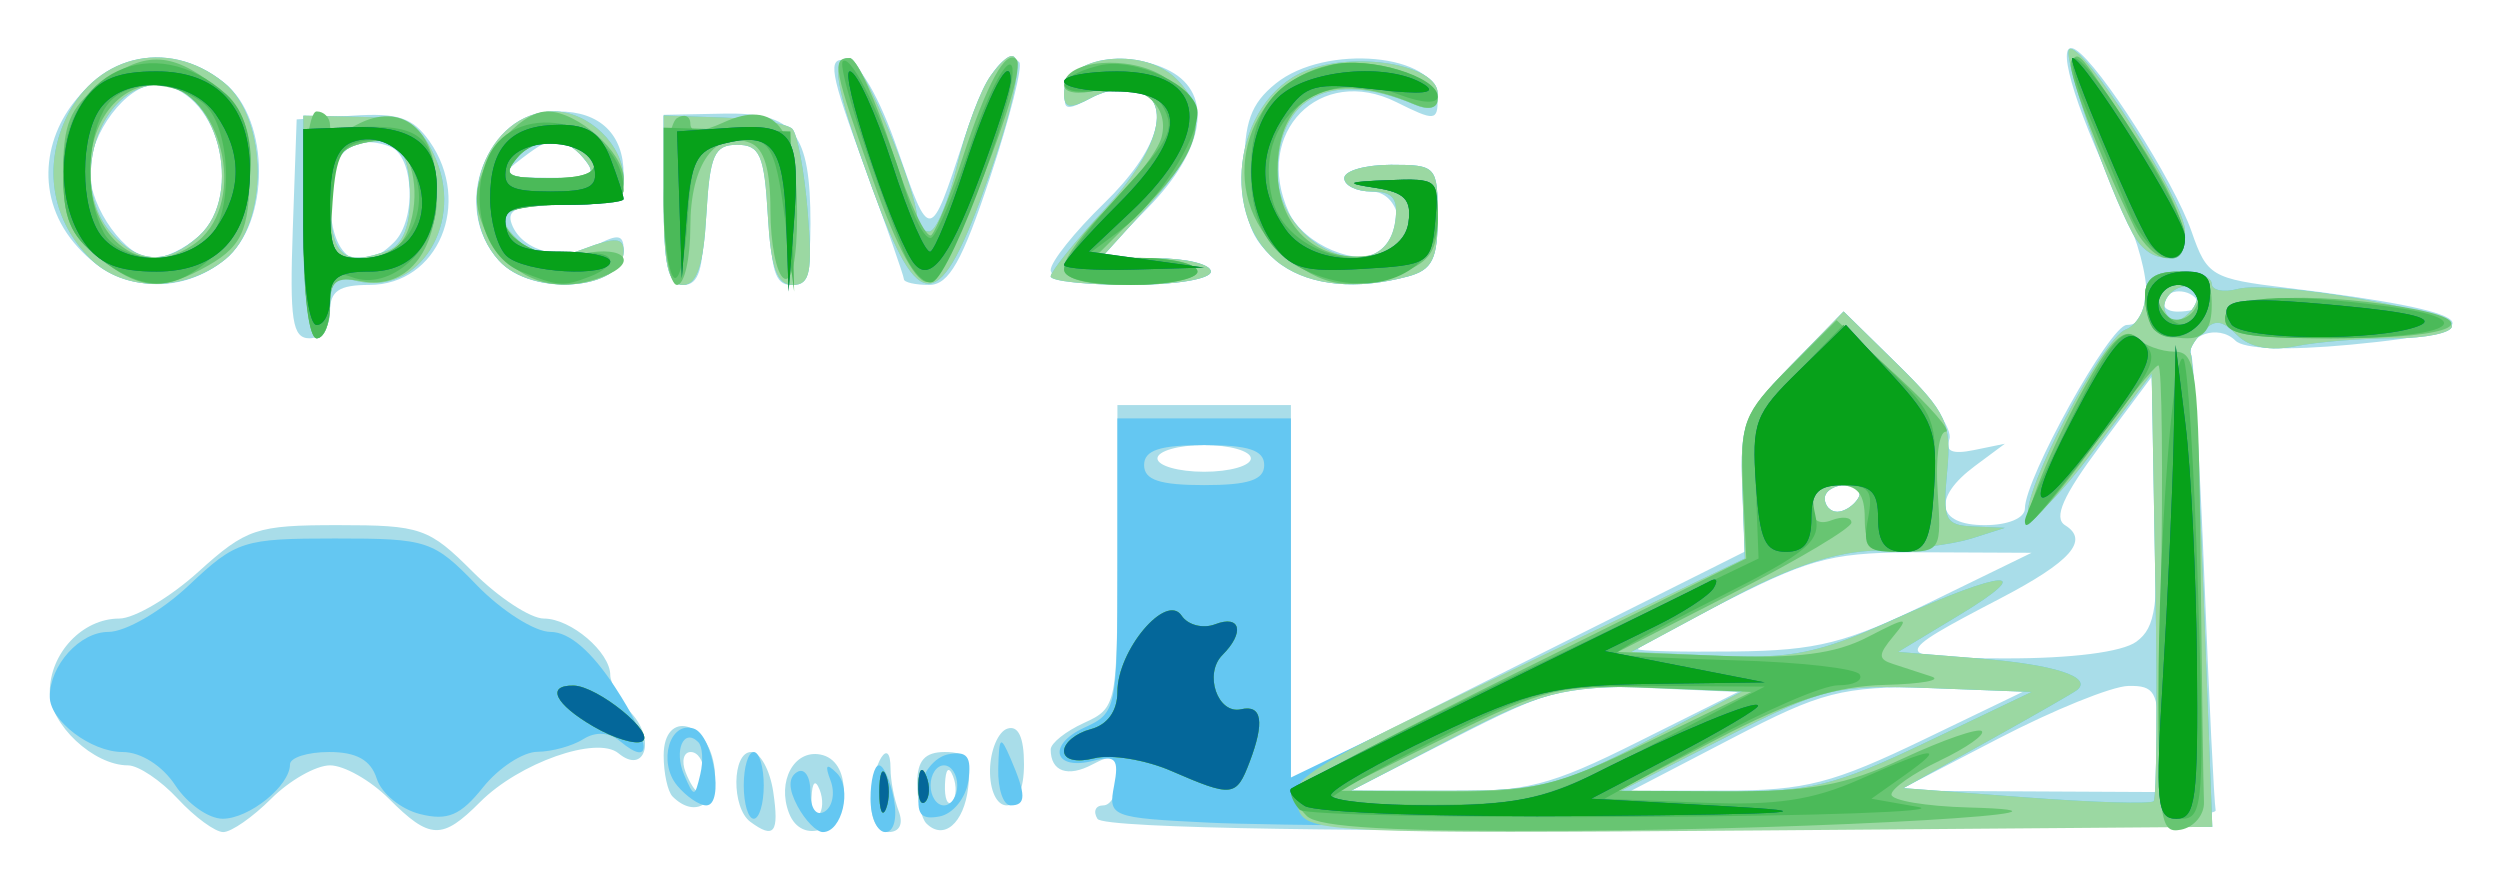
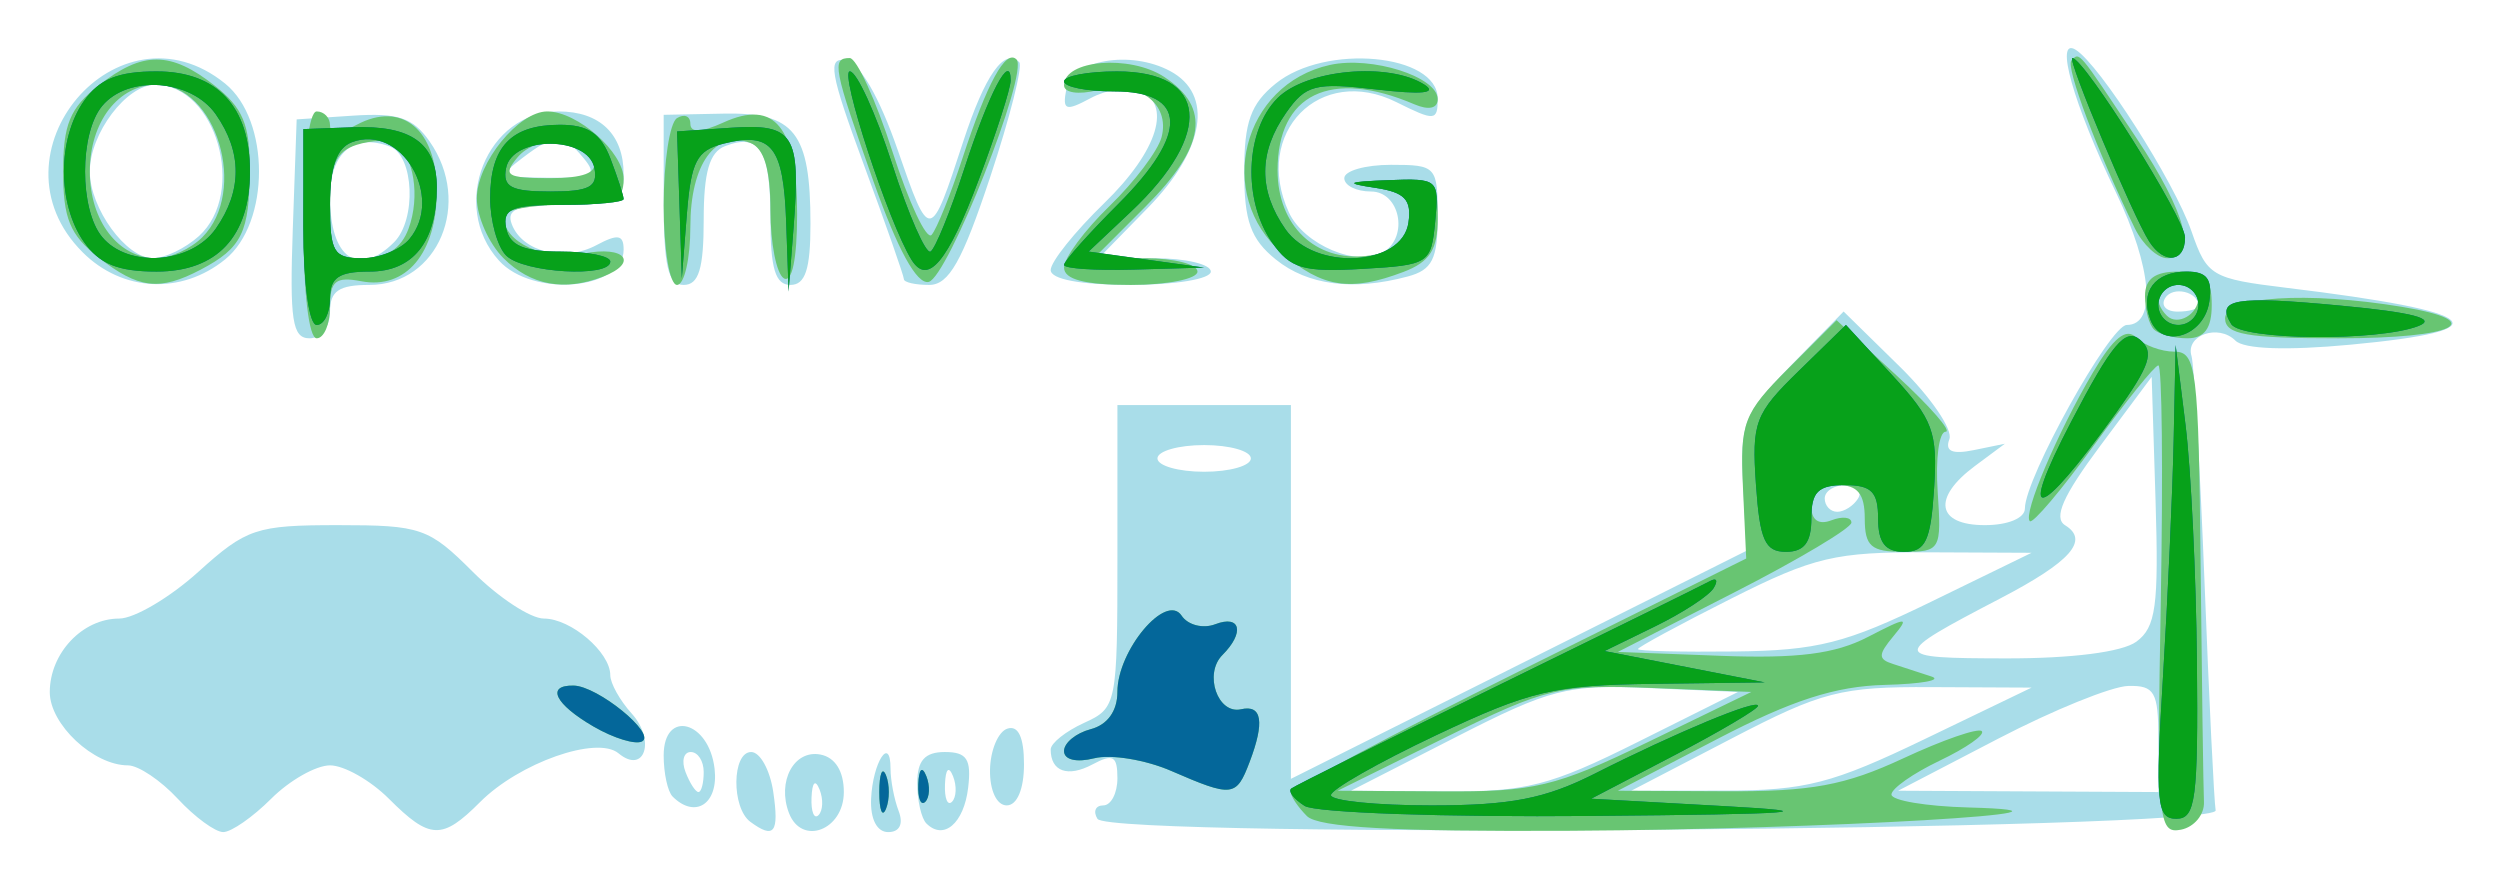
<svg xmlns="http://www.w3.org/2000/svg" role="img" viewBox="-0.73 -0.35 187.33 65.83">
  <title>openv2g logo</title>
  <path fill="#a9dde9" d="M12.588 59.5c-1.274-1.375-2.953-2.5-3.73-2.5C6.28 57 3 53.928 3 51.515 3 48.596 5.448 46 8.2 46c1.132 0 3.801-1.575 5.931-3.5 3.603-3.255 4.336-3.5 10.471-3.5 6.206 0 6.804.207 10.097 3.5 1.925 1.925 4.323 3.5 5.329 3.5C42.047 46 45 48.52 45 50.243c0 .605.719 1.894 1.598 2.866 1.823 2.014.97 4.608-.982 2.988-1.616-1.341-7.439.71-10.373 3.654-2.848 2.857-3.759 2.824-6.833-.25C27.034 58.125 25.05 57 24 57c-1.05 0-3.034 1.125-4.409 2.5-1.375 1.375-2.992 2.5-3.593 2.5-.601 0-2.136-1.125-3.41-2.5zM55.5 61.235C54.066 60.181 54.111 56 55.557 56c.669 0 1.414 1.35 1.656 3 .448 3.054.071 3.546-1.713 2.235zm2.89-.661c-.91-2.371.378-4.765 2.357-4.384C61.854 56.403 62.5 57.439 62.5 59c0 2.851-3.156 4.059-4.11 1.574zm2.293-1.761c-.319-.798-.556-.561-.604.604-.043 1.054.193 1.645.525 1.312.332-.332.368-1.195.079-1.917zm3.86.695C64.663 56.77 66 54.7 66 57.252c0 .872.273 2.297.607 3.167.374.975.074 1.582-.783 1.582-.844 0-1.347-.979-1.281-2.493zm4.144 1.847c-.378-.378-.688-1.738-.688-3.021C68 56.642 68.568 56 70.066 56c1.652 0 2.003.536 1.75 2.673-.317 2.674-1.835 3.975-3.129 2.681zm1.996-3.542c-.319-.798-.556-.561-.604.604-.043 1.054.193 1.645.525 1.312.332-.332.368-1.195.079-1.917zm10.824 3.198c-.344-.556-.148-1.011.434-1.011S83 59.084 83 57.965c0-1.678-.328-1.859-1.869-1.035C79.281 57.92 78 57.463 78 55.812c0-.47 1.125-1.367 2.5-1.994C82.953 52.7 83 52.465 83 41.339V30h13v28.011l17.072-8.547 17.072-8.547-.264-4.97c-.243-4.583.039-5.28 3.636-8.963l3.899-3.993 4.212 4.133c2.316 2.273 3.988 4.718 3.714 5.432-.348.907.204 1.154 1.831.821L149.5 32.9l-2.25 1.672C144.035 36.961 144.38 39 148 39c1.734 0 3-.528 3-1.25-.001-2.257 6.381-13.75 7.636-13.75 2.246 0 1.895-4.289-.812-9.926-3.205-6.675-4.621-11.685-3.022-10.697 1.802 1.114 7.387 9.872 8.686 13.623 1.154 3.331 1.498 3.535 7.113 4.216 14.824 1.798 16.375 3.177 4.796 4.262-4.79.449-7.981.336-8.622-.304-1.28-1.28-3.768-.404-3.29 1.159.196.642.636 8.31.978 17.039.341 8.73.715 16.38.83 17 .279 1.505-82.857 2.139-83.784.639zM121.991 55.25L129.5 51.5l-6.686-.294c-6.118-.269-7.35.045-14.5 3.7L100.5 58.9l6.991.05c6.132.044 7.914-.411 14.5-3.7zM143.5 55.028l8-3.854-7.5-.037c-6.807-.034-8.193.323-15 3.864l-7.5 3.901 7-.01c6.061-.008 8.073-.527 15-3.864zM161 55c0-3.496-.283-3.994-2.25-3.951-1.238.027-5.625 1.805-9.75 3.951l-7.5 3.901 9.75.05L161 59zm-17-10.274l7.5-3.654-7.775-.036c-6.939-.032-8.525.342-14.75 3.477C125.139 46.444 122 48.144 122 48.289c0 .145 3.263.225 7.25.178 6.209-.073 8.326-.61 14.75-3.74zm15.349 3.008c1.467-1.073 1.687-2.685 1.441-10.555L160.5 27.89l-3.861 5.178c-2.795 3.749-3.519 5.389-2.622 5.943 1.828 1.13.413 2.729-4.838 5.468-8.344 4.353-8.333 4.489.38 4.506 4.947.009 8.728-.474 9.791-1.251zM138.5 37c.34-.55-.084-1-.941-1-.857 0-1.559.45-1.559 1s.423 1 .941 1c.518 0 1.219-.45 1.559-1zM93 34c0-.55-1.575-1-3.5-1s-3.5.45-3.5 1 1.575 1 3.5 1 3.5-.45 3.5-1zm71-11.441c0-1.055-1.919-1.499-2.49-.575-.345.559.073 1.016.931 1.016.857 0 1.559-.198 1.559-.441zM49.667 59.333C49.3 58.967 49 57.584 49 56.26c0-3.493 3.401-2.603 3.816.999.303 2.623-1.448 3.776-3.15 2.075zM52 57.5c0-.825-.436-1.5-.969-1.5-.533 0-.71.675-.393 1.5.317.825.752 1.5.969 1.5.216 0 .393-.675.393-1.5zm21.454-.167c.026-1.467.609-2.854 1.296-3.083.82-.273 1.25.645 1.25 2.667C76 58.776 75.485 60 74.704 60c-.749 0-1.277-1.125-1.25-2.667zM21.21 16.798L21.5 8.596l4.207-.279c3.39-.225 4.506.149 5.75 1.924C34.685 14.851 32.105 21 26.943 21 24.667 21 24 21.453 24 23c0 1.134-.667 2-1.54 2-1.286 0-1.492-1.357-1.25-8.202zM28.8 17.8c1.693-1.693 1.493-6.474-.3-7.162-2.729-1.047-4.5.449-4.5 3.802 0 4.559 2.118 6.041 4.8 3.36zm-23.345.745C-1.881 11.21 8.103-.595 16.139 5.912c3.385 2.741 3.385 10.436 0 13.177-3.287 2.661-7.705 2.437-10.685-.543zm8.717-1.2C17.782 14.077 15.455 6 10.902 6 8.752 6 6 9.649 6 12.5c0 2.754 2.725 6.5 4.728 6.5.888 0 2.438-.745 3.443-1.655zM36.655 19.171C32.921 15.046 35.743 8 41.129 8 44.22 8 46 9.717 46 12.7c0 2.057-.472 2.3-4.469 2.3-3.51 0-4.348.314-3.908 1.462.794 2.069 3.94 2.842 6.338 1.558C45.57 17.16 46 17.231 46 18.358c0 3.019-6.812 3.612-9.345.813zM43 11.5c-1.549-1.867-2.128-1.871-4.559-.032-1.816 1.373-1.691 1.47 1.931 1.5 3.33.027 3.698-.178 2.628-1.468zm6 3.127V8.254l4.485-.09C58.815 8.057 60 9.561 60 16.434 60 19.826 59.614 21 58.5 21c-1.131 0-1.5-1.216-1.5-4.941 0-5.199-.789-6.461-3.41-5.455C52.436 11.047 52 12.557 52 16.107 52 19.79 51.629 21 50.5 21c-1.176 0-1.5-1.375-1.5-6.373zm18 5.941c0-.237-1.351-4.096-3.002-8.574-2.546-6.904-2.749-8.093-1.338-7.818 1.033.201 2.5 2.738 3.87 6.692 2.415 6.972 2.441 6.969 4.913-.606 1.63-4.995 3.089-7.063 4.2-5.952.28.28-.698 4.151-2.174 8.6C71.371 19.236 70.373 21 68.893 21 67.852 21 67 20.806 67 20.568zm11-.685c0-.614 1.8-2.864 4-4.999 4.068-3.948 5.148-7.506 2.578-8.492-.782-.3-2.397-.024-3.589.614-1.881 1.007-2.121.918-1.82-.673.416-2.191 4.797-2.957 7.781-1.359 3.271 1.75 2.605 5.874-1.653 10.234L81.594 19h4.203C88.109 19 90 19.45 90 20c0 .556-2.667 1-6 1-3.752 0-6-.418-6-1.117zm16.861-.795C92.989 17.573 92.5 16.208 92.5 12.5c0-3.708.489-5.072 2.361-6.588C98.587 2.894 107 3.677 107 7.04c0 1.685-.208 1.703-3.091.265-5.734-2.86-10.78 2.293-8.069 8.242 1.116 2.448 5.199 4.166 7.104 2.989C104.853 17.355 104.155 14 102 14c-1.1 0-2-.45-2-1s1.575-1 3.5-1c3.399 0 3.5.112 3.5 3.883 0 3.182-.406 3.992-2.25 4.486-4.092 1.097-7.497.655-9.889-1.281z" />
-   <path fill="#64c7f2" d="M59.032 60.061c-.69-1.29-.702-2.147-.035-2.559C59.549 57.161 60 57.835 60 59c0 1.248.439 1.847 1.068 1.458.588-.363.786-1.402.441-2.309-.452-1.188-.322-1.346.465-.566C63.137 58.736 62.365 62 60.928 62c-.472 0-1.325-.873-1.896-1.939zM64.5 59.5c0-1.375.285-2.5.633-2.5.348 0 .848 1.125 1.111 2.5.278 1.454.013 2.5-.633 2.5C65 62 64.5 60.875 64.5 59.5zm25.396 1.795c-7.403-.364-7.592-.437-7.146-2.768.381-1.991.123-2.307-1.533-1.873-2.981.779-3.524-1.192-.685-2.486C82.939 53.071 83 52.77 83 42.021V31h13v26.91l17.003-8.205L130.007 41.5l-.186-5.27c-.173-4.884.099-5.562 3.704-9.255l3.891-3.984 4.07 3.994c3.649 3.581 4.03 4.409 3.688 8.005-.346 3.632-.16 4.02 1.973 4.11l2.355.1L147 40c-1.375.44-4.54.846-7.033.9-3.199.07-6.583 1.203-11.5 3.85L121.5 48.5l6.522.29c5.506.245 7.567-.183 13.228-2.75 8.279-3.754 10.783-3.886 4.75-.251L141.5 48.5l6.168.5c5.532.448 8.41 1.38 7.249 2.347-.229.191-3.253 1.925-6.719 3.853l-6.302 3.506 9.173.693c5.045.381 9.355.51 9.578.288.223-.223.28-7.521.128-16.22L160.5 27.651l-4.433 5.875c-2.438 3.231-4.601 5.372-4.806 4.757-.539-1.617 5.546-13.271 7.277-13.935.804-.309 1.462-1.413 1.462-2.454C160 20.54 160.714 20 162.5 20c1.375 0 2.5.408 2.5.906 0 .499.873.678 1.939.399C169.562 20.62 183 22.95 183 24.09c0 .5-1.969.91-4.375.91s-5.708.267-7.336.592c-1.925.385-3.466.087-4.403-.85-1.146-1.146-1.681-1.187-2.604-.199-.639.684-1.025 1.404-.859 1.6.166.196.599 8.256.961 17.911l.658 17.555-33.771.03c-18.574.017-37.192-.138-41.375-.344zM123 55l7.5-3.901H123c-6.77 0-8.23.38-15 3.901l-7.5 3.901h7.5c6.77 0 8.23-.38 15-3.901zm20.646.25L151.5 51.5l-7.575-.289c-7.147-.273-8.021-.061-15.472 3.75L120.555 59h7.619c6.741 0 8.523-.432 15.472-3.75zM138.5 37c.34-.55-.084-1-.941-1-.857 0-1.559.45-1.559 1s.423 1 .941 1c.518 0 1.219-.45 1.559-1zM94 34.5c0-1.111-1.167-1.5-4.5-1.5s-4.5.389-4.5 1.5 1.167 1.5 4.5 1.5 4.5-.389 4.5-1.5zm69.75-13.083c-.953-.953-2.863.591-2.153 1.74.422.683.981.666 1.7-.052.589-.589.793-1.348.454-1.687zM12.408 58.5c-.966-1.474-2.587-2.5-3.952-2.5C6.094 56 3 53.654 3 51.863 3 49.491 5.252 47 7.395 47c1.284 0 3.987-1.568 6.036-3.5 3.536-3.335 4.051-3.5 10.944-3.5 6.953 0 7.364.135 10.625 3.5 1.866 1.925 4.349 3.5 5.519 3.5 1.389 0 3.065 1.434 4.834 4.136 2.693 4.113 2.886 6.137.388 4.063-.832-.691-1.841-.748-2.774-.158-.807.51-2.35.934-3.429.943-1.079.008-2.914 1.209-4.077 2.667-1.678 2.104-2.653 2.517-4.721 1.998-1.434-.36-2.892-1.553-3.24-2.652C27.055 56.599 25.986 56 23.933 56 22.32 56 21 56.418 21 56.929 21 58.532 17.94 61 15.952 61c-1.048 0-2.643-1.125-3.544-2.5zM55 58.5c0-1.375.338-2.5.75-2.5s.75 1.125.75 2.5-.338 2.5-.75 2.5-.75-1.125-.75-2.5zm13.169.349c.184-1.294 1.145-2.484 2.162-2.678 1.418-.27 1.756.177 1.5 1.98-.184 1.294-1.145 2.484-2.162 2.678-1.418.27-1.756-.177-1.5-1.98zM71 58.5c0-.825-.45-1.5-1-1.5s-1 .675-1 1.5.45 1.5 1 1.5 1-.675 1-1.5zm-20.989.013c-1.458-1.757-.557-4.859 1.24-4.269C52.717 54.725 53.576 60 52.189 60c-.519 0-1.499-.669-2.178-1.487zm1.578-3.258c-1.092-1.092-1.841.645-1.057 2.452.744 1.713.798 1.712 1.212-.035.238-1.006.169-2.093-.155-2.417zM74.07 57.25c.062-2.437.168-2.522.93-.75 1.174 2.731 1.174 3.5 0 3.5-.55 0-.968-1.238-.93-2.75zM22 16.658V8.315l4.237.092c3.573.078 4.44.516 5.531 2.794 2.426 5.063-1.085 10.734-5.87 9.482C24.422 20.298 24 20.723 24 22.594 24 23.917 23.55 25 23 25c-.587 0-1-3.447-1-8.342zm6.418 1.735C29.423 18.007 30 16.57 30 14.452c0-3.771-1.114-4.868-4.009-3.949C24.538 10.964 24 12.018 24 14.401c0 4.43.977 5.313 4.418 3.992zm-22.393.632c-2.733-2.733-3.482-6.509-2.002-10.083 2.114-5.103 7.753-6.563 12.015-3.112 3.335 2.7 3.394 10.589.1 13.257-3.05 2.47-7.609 2.442-10.114-.062zm8.146-1.68C17.652 14.195 15.487 6 11.174 6c-4.518 0-6.87 7.468-3.519 11.171 2.054 2.269 4.139 2.325 6.516.174zm22.484 1.826C33.065 15.204 35.711 8 40.757 8 43.384 8 46 10.53 46 13.071 46 14.69 45.278 15 41.5 15c-4.722 0-5.557.878-2.92 3.067 1.216 1.009 2.252 1.058 4.5.209C45.379 17.408 46 17.452 46 18.48c0 2.913-6.874 3.422-9.345.691zM43 11.5c-.685-.825-1.81-1.5-2.5-1.5s-1.815.675-2.5 1.5c-1.069 1.288-.715 1.5 2.5 1.5s3.569-.212 2.5-1.5zm6 3.153V8.306l4.47.151c2.459.083 4.784.465 5.168.848.384.384.903 3.172 1.153 6.196C60.167 20.027 59.97 21 58.676 21c-1.191 0-1.645-1.272-1.874-5.25-.258-4.483-.595-5.25-2.302-5.25-1.708 0-2.044.767-2.302 5.25-.217 3.777-.709 5.25-1.75 5.25C49.336 21 49 19.526 49 14.653zM64.629 13.75C61.805 5.991 61.458 4 62.928 4 63.803 4 68 13.962 68 16.038c0 .529.405.962.9.962.495 0 1.431-2.213 2.08-4.919.649-2.705 1.782-5.742 2.518-6.748 2.695-3.685 2.627-.266-.15 7.596-3.68 10.419-5.175 10.56-8.719.821zM78 20.362c0-.351 1.8-2.591 4-4.978 4.089-4.436 5.116-8.019 2.578-8.993-.782-.3-2.357-.045-3.5.567C79.425 7.843 79 7.778 79 6.642c0-2.831 5.917-3.583 8.429-1.071 2.45 2.45 1.879 5.082-2.045 9.426L81.767 19h4.116C88.148 19 90 19.45 90 20c0 .556-2.667 1-6 1-3.3 0-6-.287-6-.638zm17.302-.863c-4.754-3.33-3.665-12.277 1.767-14.527C100.766 3.44 107 4.495 107 6.652c0 1.101-.516 1.345-1.75.826C98.998 4.85 95 6.86 95 12.632c0 5.645 8.059 8.941 8.82 3.608.243-1.701-.178-2.24-1.75-2.24C100.931 14 100 13.55 100 13s1.575-1 3.5-1c3.399 0 3.5.112 3.5 3.883 0 3.182-.406 3.992-2.25 4.486-3.793 1.016-7.202.702-9.448-.871zm63.769-2.367c-1.914-3.576-5.262-13.273-4.758-13.777C155.168 2.499 163 14.753 163 16.945c0 2.57-2.588 2.692-3.93.186z" />
-   <path fill="#9bd8a2" d="M96.581 60.349c-.905-2.358-.639-2.528 17.78-11.349l15.66-7.5-.194-5.27c-.18-4.888.088-5.559 3.697-9.255l3.891-3.984 4.07 3.994c3.649 3.581 4.03 4.409 3.688 8.005-.346 3.632-.16 4.02 1.973 4.11l2.355.1L147 40c-1.375.44-4.54.846-7.033.9-3.199.07-6.583 1.203-11.5 3.85L121.5 48.5l6.522.29c5.506.245 7.567-.183 13.228-2.75 8.279-3.754 10.783-3.886 4.75-.251L141.5 48.5l6.168.5c5.532.448 8.41 1.38 7.249 2.347-.229.191-3.253 1.925-6.719 3.853l-6.302 3.506 9.173.693c5.045.381 9.355.51 9.578.288.223-.223.28-7.521.128-16.22L160.5 27.651l-4.433 5.875c-2.438 3.231-4.601 5.372-4.806 4.757-.539-1.617 5.546-13.271 7.277-13.935.804-.309 1.462-1.413 1.462-2.454C160 20.54 160.714 20 162.5 20c1.375 0 2.5.408 2.5.906 0 .499.873.678 1.939.399C169.562 20.62 183 22.95 183 24.09c0 .5-1.969.91-4.375.91s-5.708.267-7.336.592c-1.925.385-3.466.087-4.403-.85-1.146-1.146-1.681-1.187-2.604-.199-.639.684-1.025 1.404-.859 1.6.166.196.599 8.256.961 17.911l.658 17.555-33.886.268c-31.825.252-33.928.159-34.575-1.528zM123 55l7.5-3.901H123c-6.77 0-8.23.38-15 3.901l-7.5 3.901h7.5c6.77 0 8.23-.38 15-3.901zm20.646.25L151.5 51.5l-7.575-.289c-7.147-.273-8.021-.061-15.472 3.75L120.555 59h7.619c6.741 0 8.523-.432 15.472-3.75zM138.5 37c.34-.55-.084-1-.941-1-.857 0-1.559.45-1.559 1s.423 1 .941 1c.518 0 1.219-.45 1.559-1zm25.25-15.583c-.953-.953-2.863.591-2.153 1.74.422.683.981.666 1.7-.052.589-.589.793-1.348.454-1.687zM65.158 59c0-1.375.227-1.938.504-1.25.277.688.277 1.812 0 2.5-.277.688-.504.125-.504-1.25zm2.921-.583c.048-1.165.285-1.402.604-.604.289.722.253 1.584-.079 1.917-.332.332-.569-.258-.525-1.312zm18.938-1.006c-1.916-.831-4.503-1.255-5.75-.942C79.928 56.805 79 56.582 79 55.925c0-.612.9-1.348 2-1.636 1.26-.329 2-1.364 2-2.796 0-3.116 3.654-7.455 4.81-5.71.468.706 1.602.995 2.52.643 1.907-.732 2.222.621.537 2.306-1.408 1.408-.356 4.467 1.399 4.064 1.569-.36 1.781.95.639 3.953-.999 2.627-1.282 2.659-5.888.661zM43.752 54.095c-2.9-1.683-3.597-3.11-1.502-3.073 1.803.032 6.188 3.6 5.136 4.18-.487.268-2.123-.23-3.634-1.107zM22 16.658V8.315l4.237.092c3.573.078 4.44.516 5.531 2.794 2.426 5.063-1.085 10.734-5.87 9.482C24.422 20.298 24 20.723 24 22.594 24 23.917 23.55 25 23 25c-.587 0-1-3.447-1-8.342zm6.418 1.735C29.423 18.007 30 16.57 30 14.452c0-3.771-1.114-4.868-4.009-3.949C24.538 10.964 24 12.018 24 14.401c0 4.43.977 5.313 4.418 3.992zm-22.393.632c-2.733-2.733-3.482-6.509-2.002-10.083 2.114-5.103 7.753-6.563 12.015-3.112 3.335 2.7 3.394 10.589.1 13.257-3.05 2.47-7.609 2.442-10.114-.062zm8.146-1.68C17.652 14.195 15.487 6 11.174 6c-4.518 0-6.87 7.468-3.519 11.171 2.054 2.269 4.139 2.325 6.516.174zm22.484 1.826C33.065 15.204 35.711 8 40.757 8 43.384 8 46 10.53 46 13.071 46 14.69 45.278 15 41.5 15c-4.722 0-5.557.878-2.92 3.067 1.216 1.009 2.252 1.058 4.5.209C45.379 17.408 46 17.452 46 18.48c0 2.913-6.874 3.422-9.345.691zM43 11.5c-.685-.825-1.81-1.5-2.5-1.5s-1.815.675-2.5 1.5c-1.069 1.288-.715 1.5 2.5 1.5s3.569-.212 2.5-1.5zm6 3.153V8.306l4.47.151c2.459.083 4.784.465 5.168.848.384.384.903 3.172 1.153 6.196C60.167 20.027 59.97 21 58.676 21c-1.191 0-1.645-1.272-1.874-5.25-.258-4.483-.595-5.25-2.302-5.25-1.708 0-2.044.767-2.302 5.25-.217 3.777-.709 5.25-1.75 5.25C49.336 21 49 19.526 49 14.653zM64.629 13.75C61.805 5.991 61.458 4 62.928 4 63.803 4 68 13.962 68 16.038c0 .529.405.962.9.962.495 0 1.431-2.213 2.08-4.919.649-2.705 1.782-5.742 2.518-6.748 2.695-3.685 2.627-.266-.15 7.596-3.68 10.419-5.175 10.56-8.719.821zM78 20.362c0-.351 1.8-2.591 4-4.978 4.089-4.436 5.116-8.019 2.578-8.993-.782-.3-2.357-.045-3.5.567C79.425 7.843 79 7.778 79 6.642c0-2.831 5.917-3.583 8.429-1.071 2.45 2.45 1.879 5.082-2.045 9.426L81.767 19h4.116C88.148 19 90 19.45 90 20c0 .556-2.667 1-6 1-3.3 0-6-.287-6-.638zm17.302-.863c-4.754-3.33-3.665-12.277 1.767-14.527C100.766 3.44 107 4.495 107 6.652c0 1.101-.516 1.345-1.75.826C98.998 4.85 95 6.86 95 12.632c0 5.645 8.059 8.941 8.82 3.608.243-1.701-.178-2.24-1.75-2.24C100.931 14 100 13.55 100 13s1.575-1 3.5-1c3.399 0 3.5.112 3.5 3.883 0 3.182-.406 3.992-2.25 4.486-3.793 1.016-7.202.702-9.448-.871zm63.769-2.367c-1.914-3.576-5.262-13.273-4.758-13.777C155.168 2.499 163 14.753 163 16.945c0 2.57-2.588 2.692-3.93.186z" />
  <path fill="#68c572" d="M97.2 60.8c-.66-.66-1.2-1.458-1.2-1.774 0-.315 7.676-4.388 17.059-9.05L130.117 41.5l-.243-5.299c-.225-4.902.028-5.57 3.386-8.928l3.629-3.629 4.533 4.178C143.916 30.12 145.552 32 145.058 32c-.493 0-.761 2.025-.594 4.5.294 4.363.216 4.5-2.58 4.5C139.474 41 139 40.589 139 38.5c0-1.833-.533-2.5-2-2.5-1.17 0-2 .667-2 1.607 0 1.018.55 1.396 1.5 1.031.825-.317 1.5-.24 1.5.17 0 .41-3.938 2.759-8.75 5.219L120.5 48.5l7.719.292c5.749.217 8.557-.141 11-1.405 2.973-1.537 3.153-1.542 1.918-.053-1.15 1.387-1.15 1.71 0 2.075.749.238 2.038.658 2.863.933.825.275-.75.558-3.5.629-3.695.095-6.957 1.147-12.5 4.029l-7.5 3.901 8 .04c6.499.032 9.012-.431 13.395-2.472 2.967-1.381 5.611-2.296 5.874-2.033.263.263-1.152 1.256-3.145 2.207C142.631 57.593 141 58.737 141 59.185c0 .448 2.587.884 5.75.97 11.877.32-10.722 1.644-29.8 1.746-13.211.071-18.895-.246-19.75-1.101zm25.562-5.55L130.5 51.5l-7.411-.297c-6.919-.277-7.947-.032-15.5 3.701L99.5 58.902l7.762.049c6.98.044 8.542-.329 15.5-3.701zm38.422-10.665c.174-9.673.09-17.574-.185-17.557-.275.017-2.466 2.739-4.869 6.049-2.403 3.31-4.547 5.841-4.763 5.624-.528-.528 2.048-6.597 4.733-11.147 1.535-2.601 2.484-3.369 3.236-2.618C159.921 25.521 161.21 26 162.2 26c1.651 0 1.814 1.321 1.967 16 .092 8.8.204 16.781.25 17.736.046.955-.734 1.894-1.732 2.086-1.708.329-1.797-.693-1.5-17.238zM65.158 59c0-1.375.227-1.938.504-1.25.277.688.277 1.812 0 2.5s-.504.125-.504-1.25zm2.921-.583c.048-1.165.285-1.402.604-.604.289.722.253 1.584-.079 1.917-.332.332-.569-.258-.525-1.312zm18.938-1.006c-1.916-.831-4.503-1.255-5.75-.942C79.928 56.805 79 56.582 79 55.925c0-.612.9-1.348 2-1.636 1.26-.329 2-1.364 2-2.796 0-3.116 3.654-7.455 4.81-5.71.468.706 1.602.995 2.52.643 1.907-.732 2.222.621.537 2.306-1.408 1.408-.356 4.467 1.399 4.064 1.569-.36 1.781.95.639 3.953-.999 2.627-1.282 2.659-5.888.661zM43.752 54.095c-2.9-1.683-3.597-3.11-1.502-3.073 1.803.032 6.188 3.6 5.136 4.18-.487.268-2.123-.23-3.634-1.107zM22 16.5c0-5 .412-8.5 1-8.5.55 0 1 .466 1 1.035 0 .702.644.691 2-.035 3.378-1.808 6 .361 6 4.964 0 4.641-2.31 7.401-5.658 6.761C24.421 20.358 24 20.702 24 22.639 24 23.937 23.55 25 23 25c-.588 0-1-3.5-1-8.5zm7.883.287c.89-2.407.399-5.495-1.013-6.367-.489-.302-1.784-.265-2.879.083C24.448 10.993 24 12.019 24 15.067 24 18.609 24.252 19 26.532 19c1.7 0 2.801-.727 3.351-2.213zm130.784 7.546c-.367-.367-.667-1.492-.667-2.5C160 20.544 160.742 20 162.5 20c2 0 2.5.5 2.5 2.5 0 1.758-.544 2.5-1.833 2.5-1.008 0-2.133-.3-2.5-.667zM164 21.941c0-.518-.675-.941-1.5-.941-1.546 0-1.987 1.18-.861 2.306.799.799 2.361-.104 2.361-1.365zM166 23.5c0-1.635 6.142-2.033 13.25-.858C185.837 23.731 183.28 25 174.5 25c-6.889 0-8.5-.284-8.5-1.5zM6.635 18.927C4.509 17.255 4 16.014 4 12.5s.509-4.755 2.635-6.427c3.324-2.615 5.406-2.615 8.73 0 2.102 1.653 2.632 2.918 2.62 6.25-.017 4.743-.583 5.903-3.669 7.528-3.098 1.63-4.676 1.441-7.681-.923zm7.794-1.499C17.884 13.973 15.492 6 11 6c-2.856 0-5 2.788-5 6.5S8.145 19 11 19c1.021 0 2.564-.707 3.429-1.571zM37 19c-1.1-1.1-2-3.125-2-4.5 0-2.646 3.13-6.5 5.277-6.5C42.542 8 46 11.056 46 13.057 46 14.693 45.29 15 41.5 15c-2.475 0-4.5.395-4.5.878 0 1.919 3.103 3.352 6.002 2.772 3.118-.624 4.179.683 1.416 1.744C41.54 21.498 39.026 21.026 37 19zm6.755-7.25c-.617-1.873-4.251-2.063-5.715-.298C36.919 12.802 37.229 13 40.461 13c2.518 0 3.574-.401 3.294-1.25zM49 15.059c0-3.268.45-6.219 1-6.559.55-.34 1-.151 1 .42 0 .693.82.664 2.47-.088C57.326 7.075 59 9.148 59 15.681c0 3.37-.38 5.202-1 4.819-.55-.34-1-2.631-1-5.09 0-3.07-.474-4.654-1.513-5.053C52.869 9.352 51 11.961 51 16.622 51 19.03 50.55 21 50 21c-.554 0-1-2.647-1-5.941zm15.733-1.782C61.703 4.717 61.565 4 62.942 4c.518 0 1.957 3.151 3.198 7.002 1.24 3.851 2.561 6.664 2.935 6.25.374-.414 1.416-3.002 2.317-5.752 1.853-5.656 3.243-8.198 4.046-7.395.945.945-5.156 16.381-6.589 16.672-.89.18-2.321-2.427-4.116-7.5zM79 19.696c0-.717 1.536-2.792 3.412-4.611 1.877-1.819 3.63-4.141 3.897-5.159.66-2.522-1.743-4.284-4.796-3.518C80.084 6.766 79 6.607 79 6.038c0-1.904 4.929-2.315 7.507-.625 3.519 2.305 3.102 5.213-1.39 9.705L81.235 19h3.882C87.253 19 89 19.45 89 20s-2.25 1-5 1c-3.443 0-5-.406-5-1.304zm16.356-1.067C90.266 14.252 92.366 5.957 98.93 4.515 102.051 3.83 107 5.404 107 7.082c0 .696-.673.844-1.75.383C98.967 4.778 95 6.694 95 12.416c0 4.126 2.829 6.847 6.662 6.409 2.026-.232 2.927-.948 3.149-2.503.245-1.719-.282-2.267-2.5-2.6-2.334-.351-2.175-.448.94-.572 3.54-.141 3.75.02 3.75 2.875 0 2.327-.592 3.25-2.565 4-3.963 1.507-6.085 1.181-9.079-1.395zM159.234 16.75c-2.778-5.659-5.211-12.106-4.746-12.571.627-.627.425-.869 4.864 5.808C163.123 15.658 163.982 19 161.669 19c-.732 0-1.828-1.012-2.435-2.25z" />
-   <path fill="#4bba59" d="M65.158 59c0-1.375.227-1.938.504-1.25.277.688.277 1.812 0 2.5s-.504.125-.504-1.25zm31.509 1.333C96.3 59.967 96 59.367 96 59.001c0-.366 7.885-4.454 17.522-9.083L131.043 41.5l-.205-5.264c-.185-4.758.121-5.599 3.18-8.756l3.385-3.492 3.548 3.464c3.28 3.202 3.522 3.845 3.202 8.506C143.835 40.589 143.601 41 141.287 41c-2.149 0-2.45-.368-2.042-2.5.405-2.121.103-2.5-1.992-2.5-2.046 0-2.382.386-1.958 2.25.447 1.968-.473 2.746-7.348 6.21-4.323 2.178-7.754 4.066-7.625 4.194.129.129 4.184.343 9.012.476 4.828.133 9.005.608 9.282 1.056.277.448-.445.814-1.603.814-1.158 0-5.572 1.913-9.809 4.25L119.5 59.5l7.256.294c5.603.227 8.309-.172 11.877-1.75 5.661-2.504 6.575-2.584 3.339-.294L139.5 59.5l3.5.618c1.925.34-7.562.678-21.083.75-13.521.072-24.883-.168-25.25-.535zM123 55.5l8.5-4.4-8.272-.05c-7.711-.047-8.814.222-16.25 3.961C102.59 57.217 99 59.242 99 59.511c0 .269 3.487.466 7.75.439 7.157-.046 8.4-.387 16.25-4.45zm38.006-3.75c.007-11.41 1.091-25.987 1.873-25.204.319.319.814 8.202 1.1 17.519.481 15.664.389 16.939-1.23 16.937-1.541-.002-1.749-1.107-1.744-9.252zm-92.927 6.667c.048-1.165.285-1.402.604-.604.289.722.253 1.584-.079 1.917-.332.332-.569-.258-.525-1.312zm18.938-1.006c-1.916-.831-4.503-1.255-5.75-.942C79.928 56.805 79 56.582 79 55.925c0-.612.9-1.348 2-1.636 1.26-.329 2-1.364 2-2.796 0-3.116 3.654-7.455 4.81-5.71.468.706 1.602.995 2.52.643 1.907-.732 2.222.621.537 2.306-1.408 1.408-.356 4.467 1.399 4.064 1.569-.36 1.781.95.639 3.953-.999 2.627-1.282 2.659-5.888.661zM43.752 54.095c-2.9-1.683-3.597-3.11-1.502-3.073 1.803.032 6.188 3.6 5.136 4.18-.487.268-2.123-.23-3.634-1.107zM151 38.675c0-.399 1.599-3.899 3.552-7.779 2.948-5.854 3.797-6.851 4.989-5.862 1.637 1.359 1.452 1.797-3.367 7.966C151.513 38.965 151 39.529 151 38.675zM22 17.164V9.328l4.191-.164c4.719-.185 5.771.826 5.794 5.563.017 3.62-3.505 6.778-6.344 5.689C24.378 19.931 24 20.387 24 22.393 24 23.827 23.55 25 23 25c-.582 0-1-3.279-1-7.836zm8.068-.29c1.661-3.103-.335-7.117-3.327-6.692-1.859.264-2.293 1.041-2.548 4.568-.286 3.958-.134 4.25 2.215 4.25 1.549 0 2.962-.821 3.66-2.127zm130.634 7.494c-.386-.386-.701-1.526-.701-2.535C160 20.531 160.745 20 162.57 20c2.09 0 2.51.418 2.25 2.24-.316 2.217-2.764 3.482-4.118 2.128zM164 22.5c0-.825-.675-1.5-1.5-1.5-1.562 0-1.984 1.183-.833 2.333C162.817 24.484 164 24.062 164 22.5zm2 1c0-1.665 4.31-1.967 12.337-.867C185.418 23.603 182.824 25 173.941 25 167.549 25 166 24.707 166 23.5zM6.635 18.927C4.509 17.255 4 16.014 4 12.5c0-7.471 6.804-10.675 12.25-5.767 2.694 2.428 2.314 8.794-.705 11.813-2.999 2.999-5.45 3.104-8.911.382zm8.343-1.4c1.886-2.273 1.53-8.683-.569-10.217-2.607-1.906-6.181-1.603-7.374.625-1.325 2.477-1.325 6.655 0 9.131 1.246 2.329 6.156 2.614 7.942.461zm23.302 2.453c-2.724-1.096-3.915-5.291-2.428-8.554C37.957 6.806 46 8.794 46 13.934 46 14.531 44.018 15 41.5 15c-2.475 0-4.5.395-4.5.878 0 1.751 3.046 3.347 5.494 2.879 2.758-.527 3.436.673.924 1.637-1.939.744-2.344.711-5.138-.413zM43.755 11.75c-.617-1.873-4.251-2.063-5.715-.298C36.919 12.802 37.229 13 40.461 13c2.518 0 3.574-.401 3.294-1.25zm5.995 8.675c-.412-.417-.75-3.11-.75-5.985V9.215l4.75.143L58.5 9.5l.138 6 .138 6-.66-5.189c-.782-6.151-1.238-6.749-4.517-5.925-2.194.551-2.531 1.239-2.797 5.712-.166 2.797-.64 4.745-1.052 4.327zm17.151-2.094c-2.72-6.927-4.87-13.695-4.477-14.088.621-.621 3.154 4.578 4.615 9.474.692 2.32 1.606 4.002 2.032 3.739.425-.263 1.746-3.401 2.935-6.974 1.189-3.573 2.54-6.262 3.003-5.977 1.07.661-4.396 15.79-5.884 16.287-.612.204-1.612-.903-2.224-2.461zM79 19.862c0-.626 1.8-3.091 4-5.478 4.259-4.621 4.464-5.103 3.086-7.279-.603-.952-1.868-1.198-3.985-.775-3.744.749-4.19-.84-.495-1.767C84.309 3.884 89 6.111 89 8.073c0 2.119-3.042 6.793-5.722 8.792L80.5 18.937l4.25.032C87.088 18.986 89 19.45 89 20c0 .55-2.25 1-5 1-3.071 0-5-.439-5-1.138zm19 .429c-3.475-1.278-5-3.654-5-7.791 0-4.577 1.767-6.912 6.039-7.978C101.801 3.833 107 5.379 107 6.888c0 .554-1.157.501-2.824-.128-6.037-2.279-11.067 1.843-9.563 7.835 1.193 4.754 9.564 6.171 10.197 1.726.245-1.719-.282-2.267-2.5-2.6-2.334-.351-2.175-.448.94-.572 3.54-.141 3.75.02 3.75 2.875 0 3.899-4.368 5.969-9 4.266zM158.69 15.25c-.84-2.062-2.245-5.438-3.122-7.5s-1.251-3.746-.831-3.741C155.914 4.022 163 15.445 163 17.33c0 3.056-2.761 1.723-4.31-2.08z" />
  <path fill="#04679a" d="M65.158 59c0-1.375.227-1.938.504-1.25.277.688.277 1.812 0 2.5s-.504.125-.504-1.25zm31.871 1.039c-.809-.512-1.259-1.099-1-1.304.259-.206 7.221-3.675 15.471-7.708 8.25-4.034 15.407-7.559 15.905-7.835.497-.275.617-.036.266.532-.351.568-2.333 1.86-4.405 2.871L119.5 48.434l6 1.174 6 1.174-8.352.109c-7.446.097-9.209.514-16.25 3.841C102.554 56.785 99 58.81 99 59.232c0 .422 3.39.768 7.533.768 5.955 0 8.521-.5 12.25-2.386C124.899 54.52 131 51.985 131 52.537c0 .239-2.812 1.904-6.25 3.699L118.5 59.5l10 .556c7.79.433 5.58.596-10 .735-11 .098-20.662-.24-21.471-.752zm64.319-9.695c.359-5.861.718-13.848.799-17.75l.147-7.094.744 6c.409 3.3.793 11.287.853 17.75.095 10.302-.095 11.75-1.543 11.75-1.473 0-1.581-1.152-1-10.656zm-93.269 8.072c.048-1.165.285-1.402.604-.604.289.722.253 1.584-.079 1.917-.332.332-.569-.258-.525-1.312zm18.938-1.006c-1.916-.831-4.503-1.255-5.75-.942C79.928 56.805 79 56.582 79 55.925c0-.612.9-1.348 2-1.636 1.26-.329 2-1.364 2-2.796 0-3.116 3.654-7.455 4.81-5.71.468.706 1.602.995 2.52.643 1.907-.732 2.222.621.537 2.306-1.408 1.408-.356 4.467 1.399 4.064 1.569-.36 1.781.95.639 3.953-.999 2.627-1.282 2.659-5.888.661zM43.752 54.095c-2.9-1.683-3.597-3.11-1.502-3.073 1.803.032 6.188 3.6 5.136 4.18-.487.268-2.123-.23-3.634-1.107zm87.095-18.137c-.32-4.66-.078-5.304 3.198-8.502l3.545-3.46 3.455 3.752c3.078 3.343 3.422 4.271 3.151 8.502-.252 3.934-.639 4.75-2.25 4.75C140.537 41 140 40.31 140 38.5c0-2-.5-2.5-2.5-2.5s-2.5.5-2.5 2.5c0 1.791-.54 2.5-1.903 2.5-1.574 0-1.964-.873-2.25-5.042zm23.628-4.722c3.027-5.805 4.059-7.038 5.14-6.141 1.108.919.783 1.917-1.797 5.509-5.875 8.181-7.432 8.475-3.343.632zm5.934-7.615C159.599 21.513 160.735 20 163.129 20c1.511 0 1.931.557 1.691 2.24-.373 2.614-3.556 3.611-4.411 1.382zM164 22.5c0-.825-.675-1.5-1.5-1.5s-1.5.675-1.5 1.5.675 1.5 1.5 1.5 1.5-.675 1.5-1.5zm2.459 1.433c-1.17-1.894.247-2.132 8.217-1.381 5.401.509 7.205.98 5.824 1.522-3.009 1.181-13.288 1.077-14.041-.141zM22 16.662V9.324l3.676-.138C30.079 9.02 32 10.388 32 13.688 32 17.767 30.219 20 26.965 20 24.667 20 24 20.45 24 22c0 1.1-.45 2-1 2-.576 0-1-3.113-1-7.338zm7.954.893c2.63-3.169-.641-8.657-4.318-7.246C24.496 10.747 24 12.159 24 14.969 24 18.547 24.267 19 26.378 19c1.308 0 2.917-.65 3.577-1.445zm28.226-1.246c-.198-5.691-1.08-6.802-4.683-5.898-2.023.508-2.446 1.326-2.763 5.344L50.361 20.5 50.182 15l-.179-5.5 4.02-.276c4.735-.325 5.255.492 4.717 7.403L58.361 21.5zM5.557 17.777c-1.994-2.846-1.994-7.709 0-10.555C6.711 5.574 8.117 5 11 5c4.54 0 7 2.635 7 7.5S15.54 20 11 20c-2.883 0-4.289-.574-5.443-2.223zm9.887-1c1.979-2.825 1.979-5.73 0-8.555-1.85-2.641-6.563-2.989-8.521-.629-1.704 2.053-1.704 7.76 0 9.813 1.958 2.359 6.671 2.012 8.521-.629zM37.2 18.8c-.66-.66-1.2-2.595-1.2-4.3 0-3.85 1.568-5.5 5.225-5.5 2.112 0 3.071.647 3.8 2.565.536 1.411.975 2.761.975 3 0 .239-2.058.435-4.573.435-3.821 0-4.516.288-4.227 1.75.256 1.292 1.323 1.75 4.074 1.75 2.05 0 3.727.338 3.727.75-.001 1.226-6.499.851-7.801-.45zm6.61-6.55c-.469-2.437-6.15-2.437-6.619 0C36.919 13.658 37.565 14 40.5 14s3.581-.342 3.31-1.75zm23.759 6.862C65.851 16.332 62.143 5 62.951 5c.514 0 1.941 3.127 3.171 6.948 1.231 3.821 2.526 6.77 2.877 6.552.352-.217 1.488-3.006 2.525-6.198C73.381 6.593 75 3.506 75 5.678c0 .593-1.071 3.928-2.38 7.41-2.337 6.216-3.831 7.997-5.051 6.023zM79 19.5c0-.275 1.828-2.328 4.061-4.561C88.359 9.641 88.243 6.5 82.749 6.5c-2.063 0-3.75-.338-3.75-.75 0-.412 1.785-.75 3.965-.75 6.812 0 7.28 4.636 1.061 10.5l-3.182 3 4.328.6 4.328.6-5.25.15C81.362 19.932 79 19.775 79 19.5zm15.591-1.673C92.374 14.661 92.571 9.428 95 7c2.152-2.152 8.328-2.719 11-1.01 1.008.645-.174.764-3.608.362-4.577-.535-5.278-.353-6.75 1.748-2.072 2.958-2.087 5.82-.047 8.732 2.202 3.144 8.746 2.782 9.215-.51.245-1.719-.282-2.267-2.5-2.6-2.294-.345-2.11-.45 1.003-.572 3.725-.146 3.806-.075 3.5 3.1-.305 3.161-.455 3.258-5.472 3.549-4.419.256-5.387-.027-6.75-1.972zm65.724-.077C159.1 15.858 154.133 4 154.556 4 155.439 4 163 16.039 163 17.445c0 1.867-1.567 2.045-2.685.305z" />
  <path fill="#07a11a" d="M97.029 60.039c-.809-.512-1.259-1.099-1-1.304.259-.206 7.221-3.675 15.471-7.708 8.25-4.034 15.407-7.559 15.905-7.835.497-.275.617-.036.266.532-.351.568-2.333 1.86-4.405 2.871L119.5 48.434l6 1.174 6 1.174-8.352.109c-7.446.097-9.209.514-16.25 3.841C102.554 56.785 99 58.81 99 59.232c0 .422 3.39.768 7.533.768 5.955 0 8.521-.5 12.25-2.386C124.899 54.52 131 51.985 131 52.537c0 .239-2.812 1.904-6.25 3.699L118.5 59.5l10 .556c7.79.433 5.58.596-10 .735-11 .098-20.662-.24-21.471-.752zm64.319-9.695c.359-5.861.718-13.848.799-17.75l.147-7.094.744 6c.409 3.3.793 11.287.853 17.75.095 10.302-.095 11.75-1.543 11.75-1.473 0-1.581-1.152-1-10.656zm-30.502-14.386c-.32-4.66-.078-5.304 3.198-8.502l3.545-3.46 3.455 3.752c3.078 3.343 3.422 4.271 3.151 8.502-.252 3.934-.639 4.75-2.25 4.75C140.537 41 140 40.31 140 38.5c0-2-.5-2.5-2.5-2.5s-2.5.5-2.5 2.5c0 1.791-.54 2.5-1.903 2.5-1.574 0-1.964-.873-2.25-5.042zm23.628-4.722c3.027-5.805 4.059-7.038 5.14-6.141 1.108.919.783 1.917-1.797 5.509-5.875 8.181-7.432 8.475-3.343.632zm5.934-7.615C159.599 21.513 160.735 20 163.129 20c1.511 0 1.931.557 1.691 2.24-.373 2.614-3.556 3.611-4.411 1.382zM164 22.5c0-.825-.675-1.5-1.5-1.5s-1.5.675-1.5 1.5.675 1.5 1.5 1.5 1.5-.675 1.5-1.5zm2.459 1.433c-1.17-1.894.247-2.132 8.217-1.381 5.401.509 7.205.98 5.824 1.522-3.009 1.181-13.288 1.077-14.041-.141zM22 16.662V9.324l3.676-.138C30.079 9.02 32 10.388 32 13.688 32 17.767 30.219 20 26.965 20 24.667 20 24 20.45 24 22c0 1.1-.45 2-1 2-.576 0-1-3.113-1-7.338zm7.954.893c2.63-3.169-.641-8.657-4.318-7.246C24.496 10.747 24 12.159 24 14.969 24 18.547 24.267 19 26.378 19c1.308 0 2.917-.65 3.577-1.445zm28.226-1.246c-.198-5.691-1.08-6.802-4.683-5.898-2.023.508-2.446 1.326-2.763 5.344L50.361 20.5 50.182 15l-.179-5.5 4.02-.276c4.735-.325 5.255.492 4.717 7.403L58.361 21.5zM5.557 17.777c-1.994-2.846-1.994-7.709 0-10.555C6.711 5.574 8.117 5 11 5c4.54 0 7 2.635 7 7.5S15.54 20 11 20c-2.883 0-4.289-.574-5.443-2.223zm9.887-1c1.979-2.825 1.979-5.73 0-8.555-1.85-2.641-6.563-2.989-8.521-.629-1.704 2.053-1.704 7.76 0 9.813 1.958 2.359 6.671 2.012 8.521-.629zM37.2 18.8c-.66-.66-1.2-2.595-1.2-4.3 0-3.85 1.568-5.5 5.225-5.5 2.112 0 3.071.647 3.8 2.565.536 1.411.975 2.761.975 3 0 .239-2.058.435-4.573.435-3.821 0-4.516.288-4.227 1.75.256 1.292 1.323 1.75 4.074 1.75 2.05 0 3.727.338 3.727.75-.001 1.226-6.499.851-7.801-.45zm6.61-6.55c-.469-2.437-6.15-2.437-6.619 0C36.919 13.658 37.565 14 40.5 14s3.581-.342 3.31-1.75zm23.759 6.862C65.851 16.332 62.143 5 62.951 5c.514 0 1.941 3.127 3.171 6.948 1.231 3.821 2.526 6.77 2.877 6.552.352-.217 1.488-3.006 2.525-6.198C73.381 6.593 75 3.506 75 5.678c0 .593-1.071 3.928-2.38 7.41-2.337 6.216-3.831 7.997-5.051 6.023zM79 19.5c0-.275 1.828-2.328 4.061-4.561C88.359 9.641 88.243 6.5 82.749 6.5c-2.063 0-3.75-.338-3.75-.75 0-.412 1.785-.75 3.965-.75 6.812 0 7.28 4.636 1.061 10.5l-3.182 3 4.328.6 4.328.6-5.25.15C81.362 19.932 79 19.775 79 19.5zm15.591-1.673C92.374 14.661 92.571 9.428 95 7c2.152-2.152 8.328-2.719 11-1.01 1.008.645-.174.764-3.608.362-4.577-.535-5.278-.353-6.75 1.748-2.072 2.958-2.087 5.82-.047 8.732 2.202 3.144 8.746 2.782 9.215-.51.245-1.719-.282-2.267-2.5-2.6-2.294-.345-2.11-.45 1.003-.572 3.725-.146 3.806-.075 3.5 3.1-.305 3.161-.455 3.258-5.472 3.549-4.419.256-5.387-.027-6.75-1.972zm65.724-.077C159.1 15.858 154.133 4 154.556 4 155.439 4 163 16.039 163 17.445c0 1.867-1.567 2.045-2.685.305z" />
</svg>